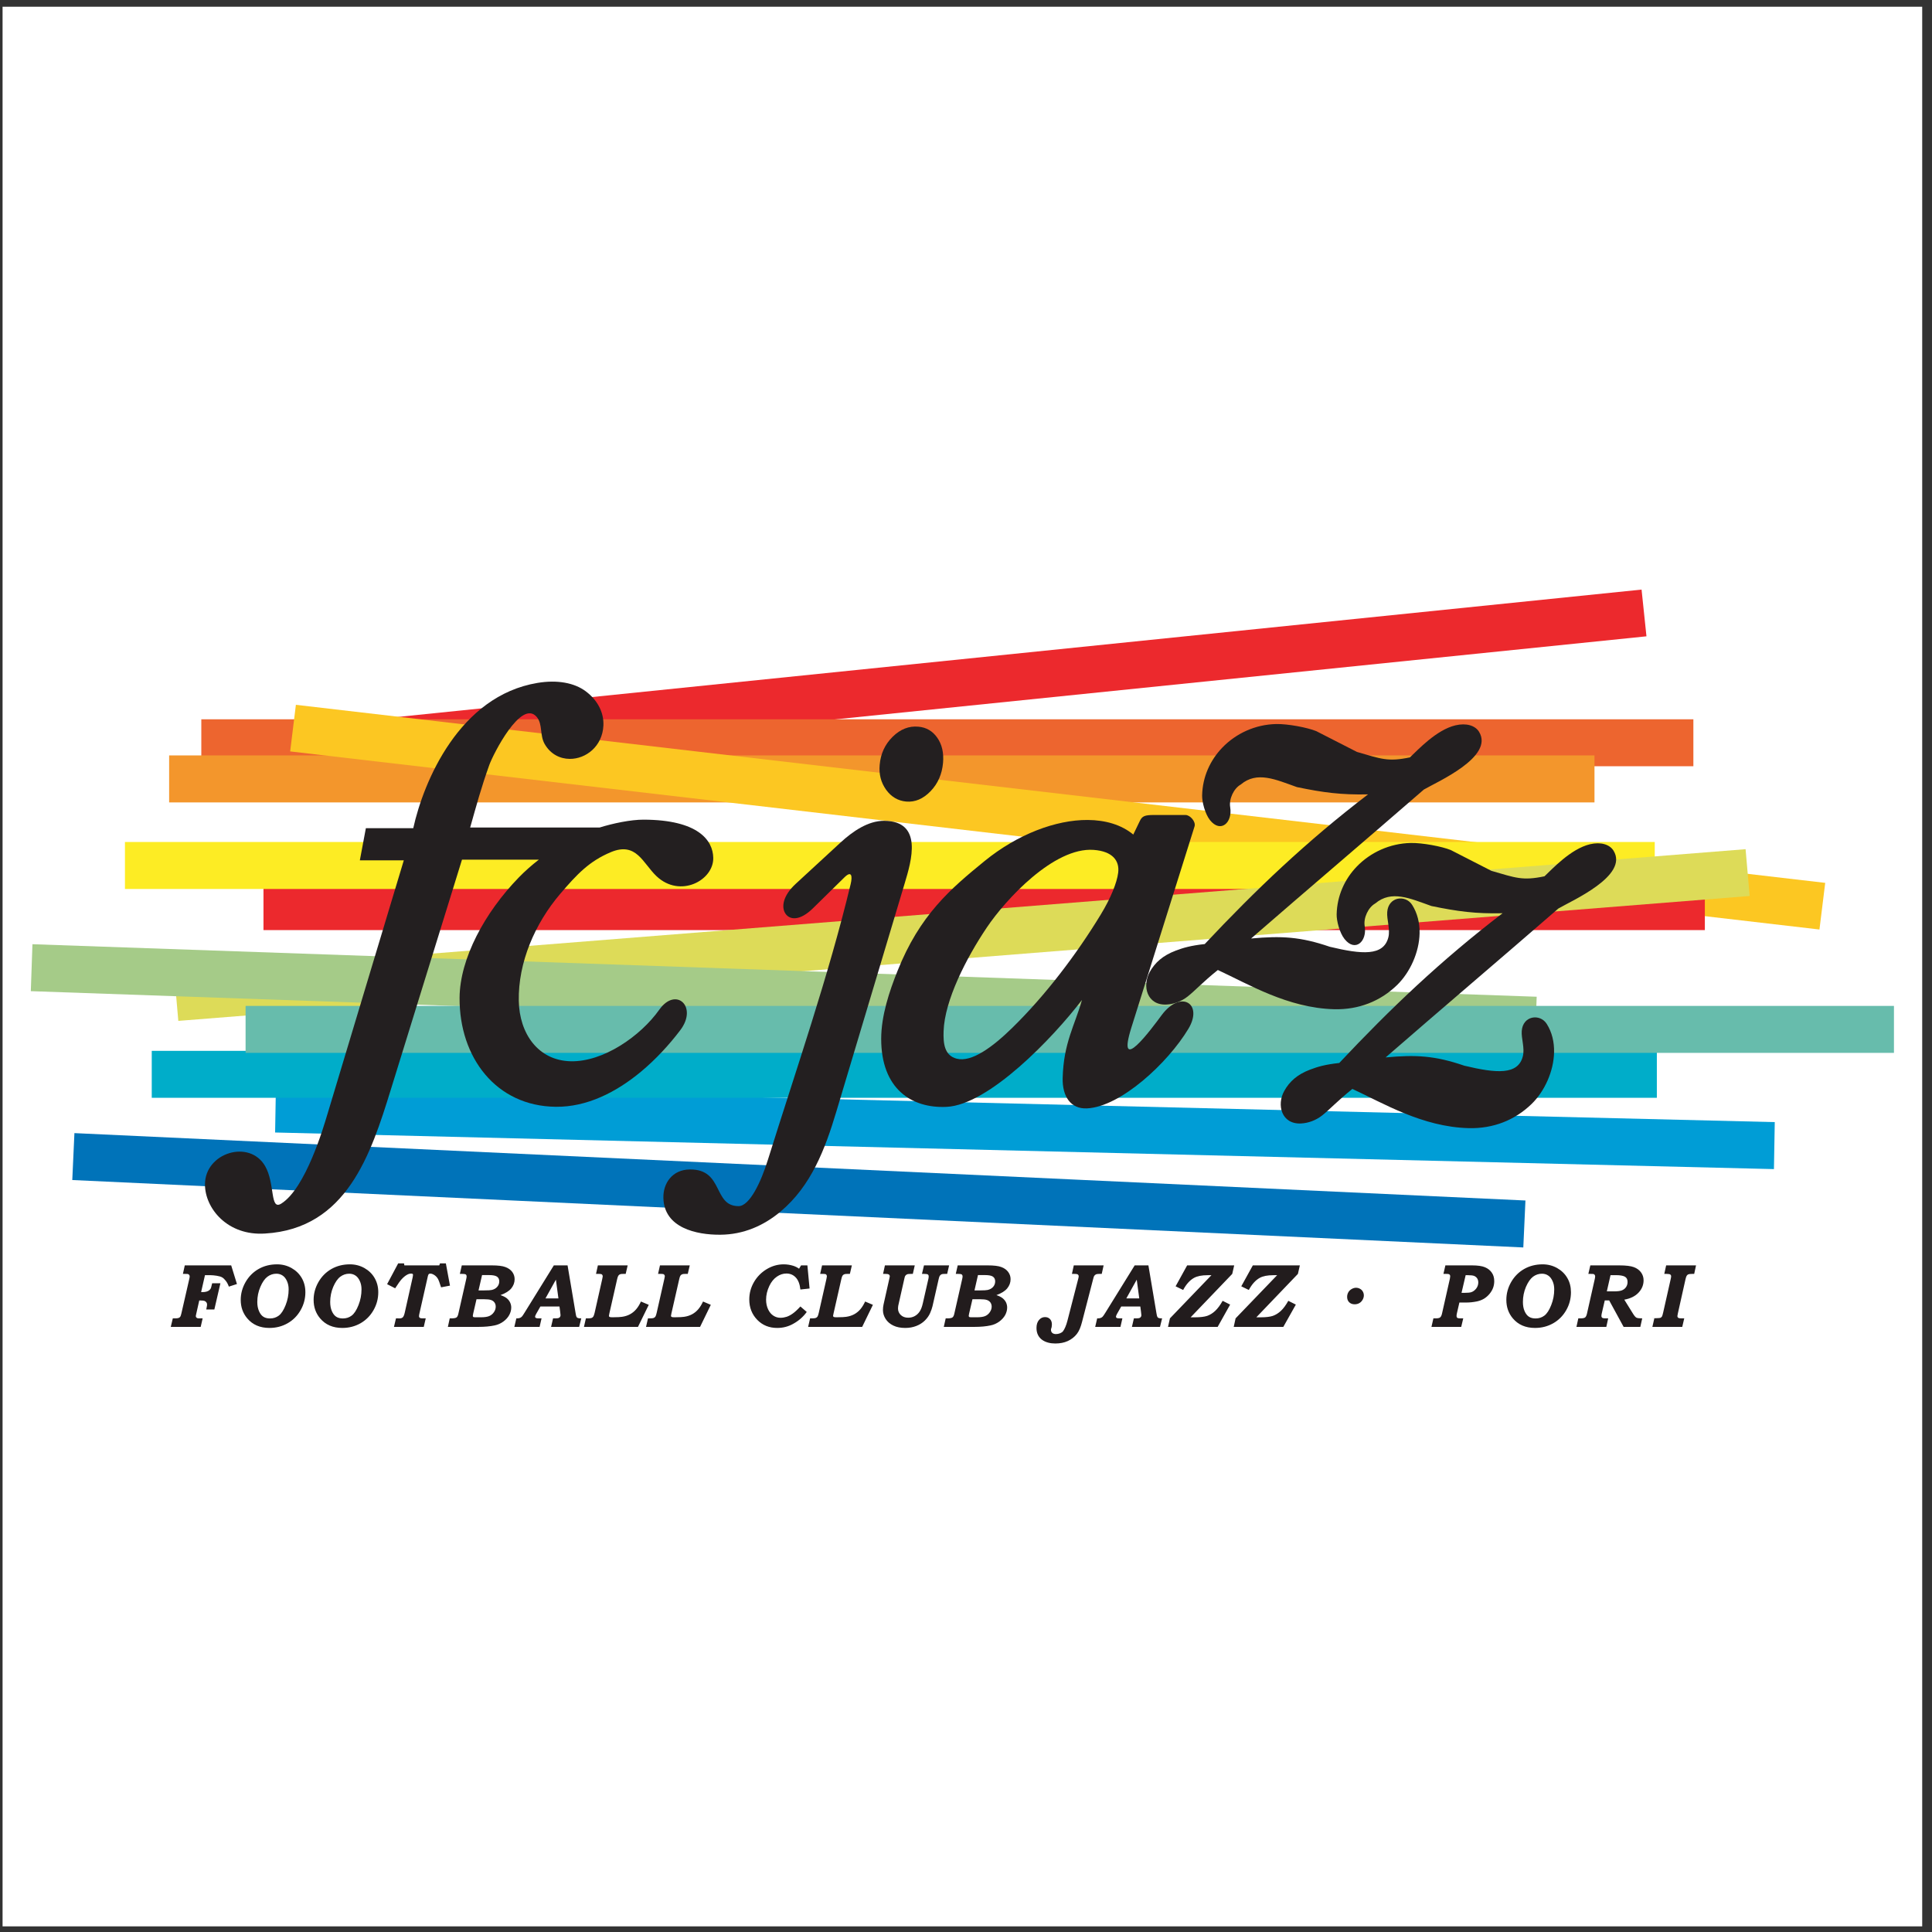
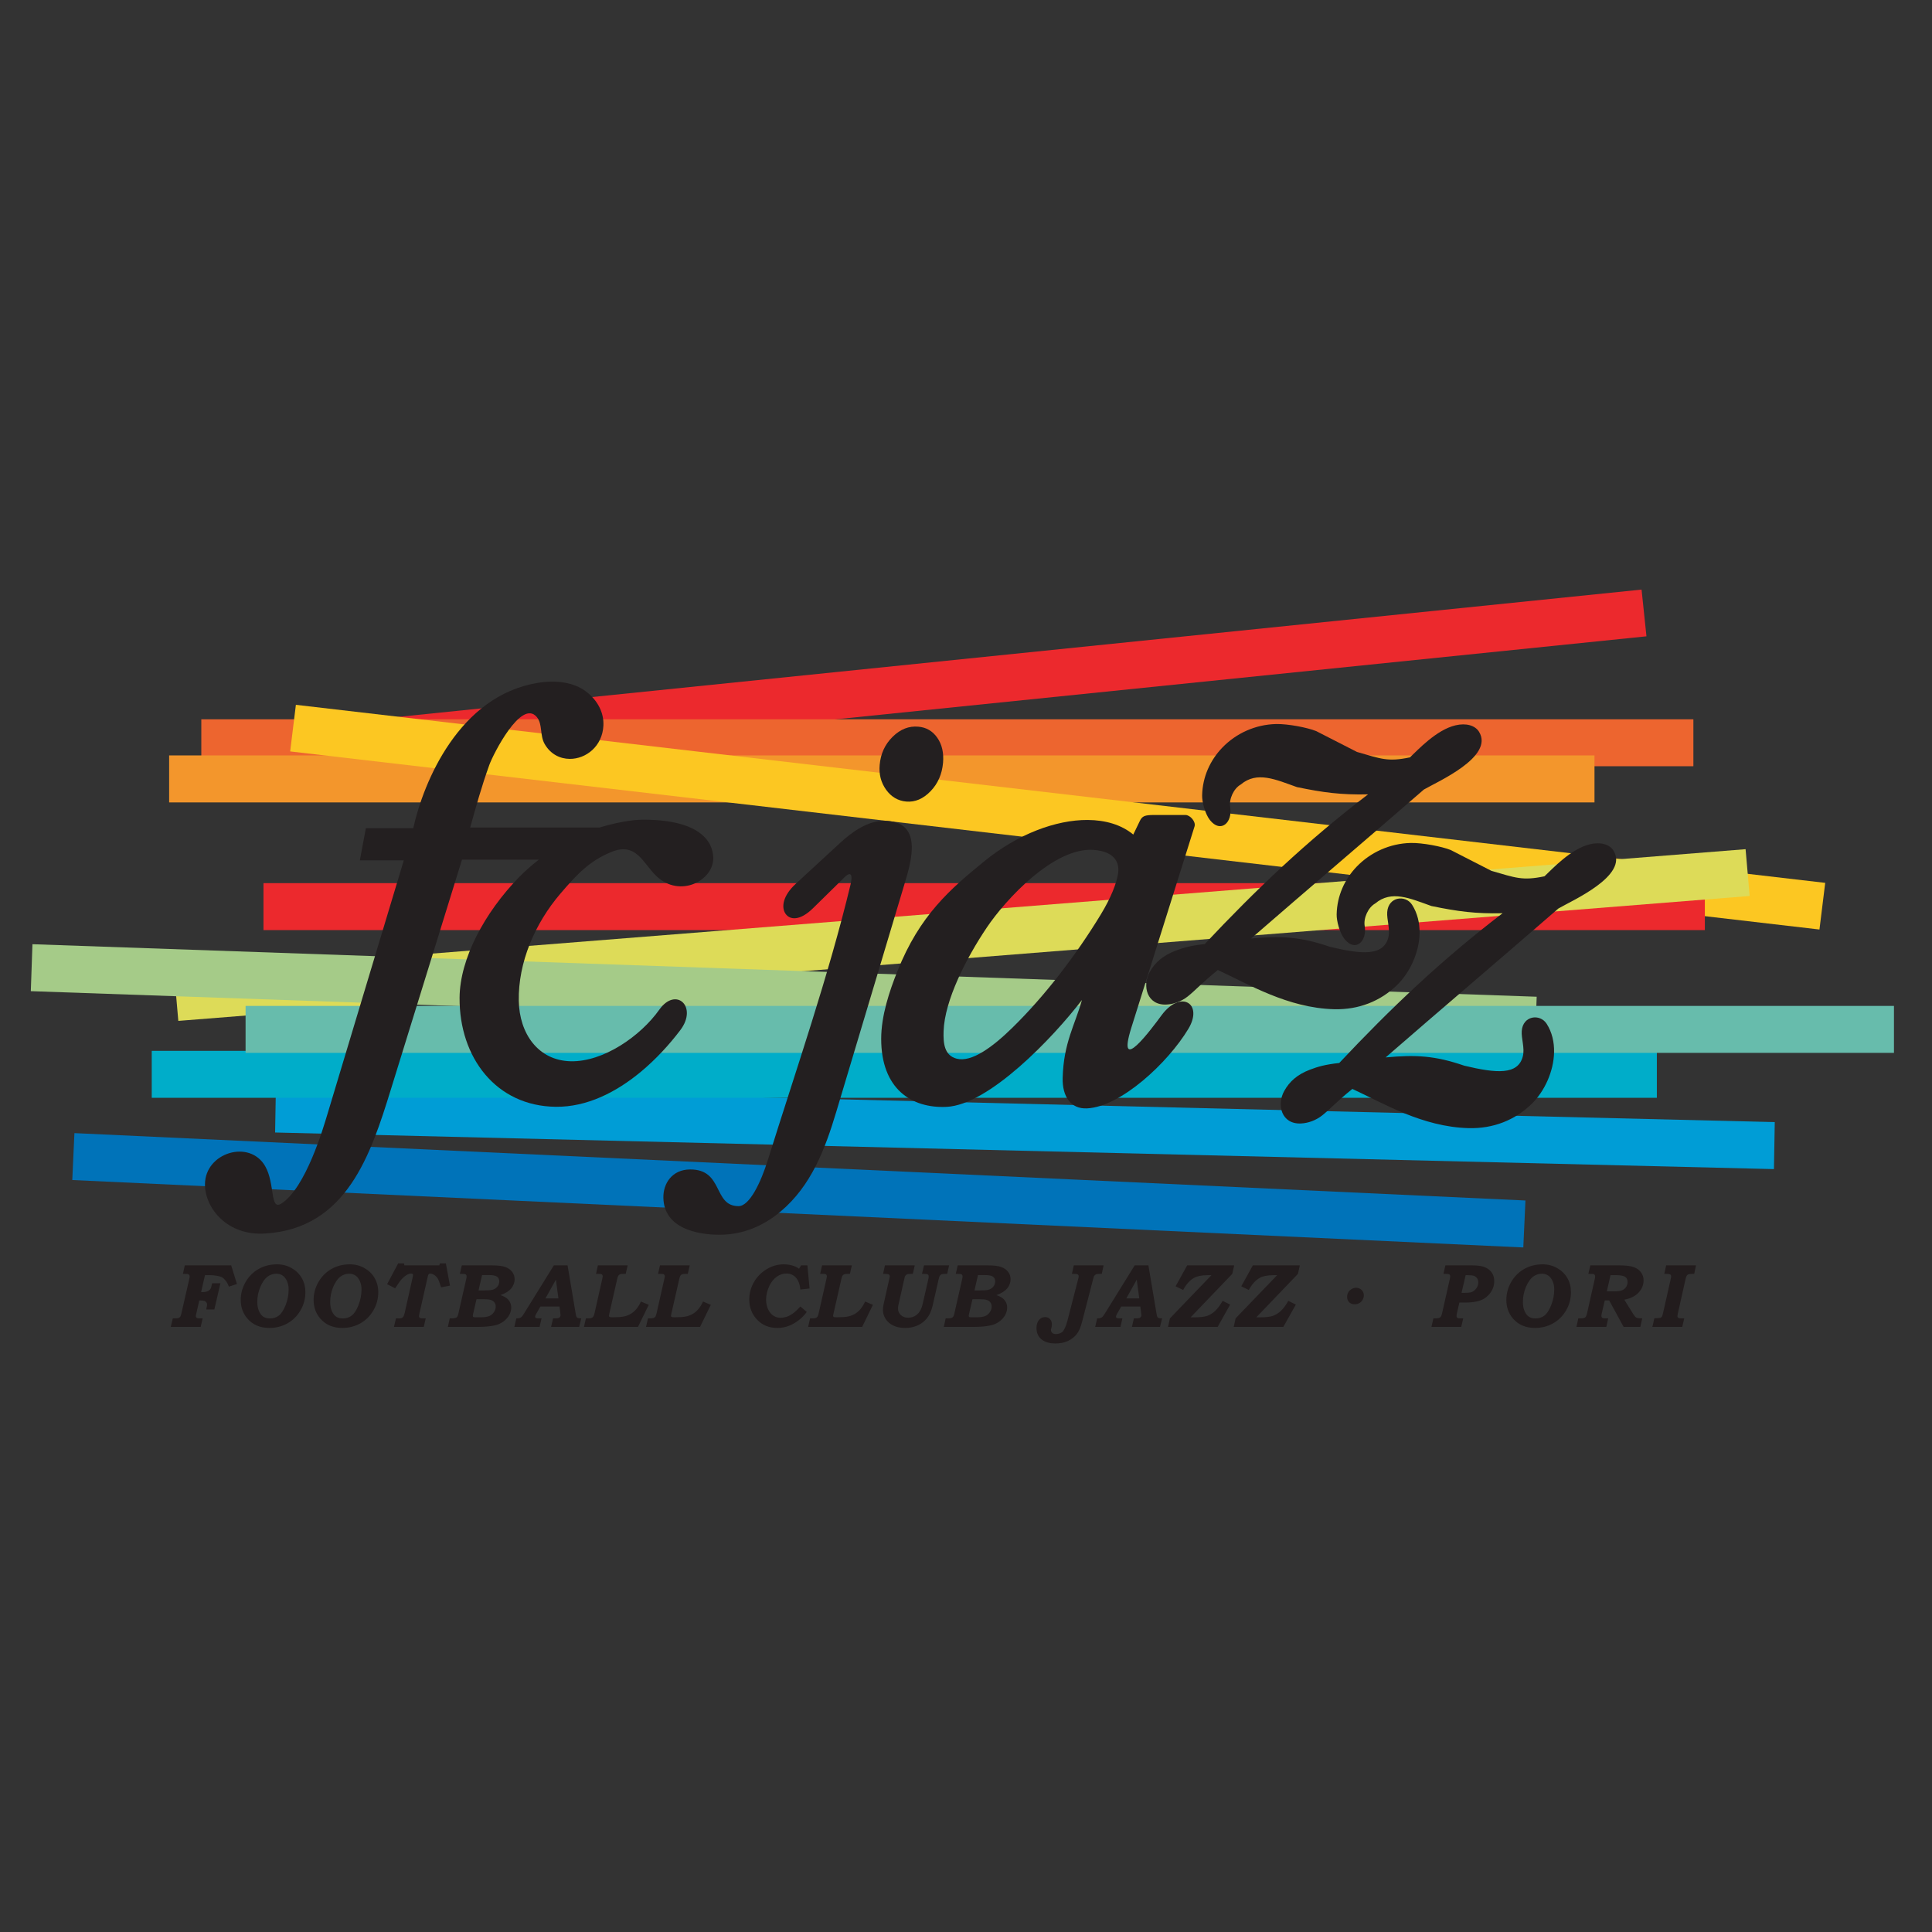
<svg xmlns="http://www.w3.org/2000/svg" width="194pt" height="194pt" viewBox="0 0 194 194" version="1.1">
  <rect x="0" y="0" width="194" height="194" fill="#333333" stroke="none" />
  <g id="surface1">
-     <path style=" stroke:none;fill-rule:evenodd;fill:rgb(100%,100%,100%);fill-opacity:1;" d="M 0.258 0.676 L 193.016 0.676 L 193.016 193.434 L 0.258 193.434 L 0.258 0.676 " />
    <path style=" stroke:none;fill-rule:evenodd;fill:rgb(0%,61.6%,83.899%);fill-opacity:1;" d="M 27.707 109.004 L 178.211 112.676 L 178.129 117.395 L 27.625 113.719 L 27.707 109.004 " />
    <path style=" stroke:none;fill-rule:evenodd;fill:rgb(13.3%,10.999%,11.4%);fill-opacity:1;" d="M 18.555 127.062 L 23.215 127.062 L 23.793 128.934 L 22.98 129.195 C 22.902 128.973 22.801 128.777 22.676 128.617 C 22.551 128.453 22.43 128.34 22.305 128.266 C 22.184 128.195 22 128.141 21.754 128.102 C 21.512 128.066 21.309 128.047 21.156 128.047 L 20.582 128.047 L 20.195 129.742 L 20.348 129.746 C 20.496 129.746 20.633 129.727 20.754 129.691 C 20.871 129.652 20.965 129.605 21.027 129.547 C 21.09 129.488 21.137 129.426 21.172 129.359 C 21.188 129.332 21.207 129.246 21.242 129.105 C 21.27 128.984 21.293 128.898 21.305 128.855 L 22.133 128.855 L 21.523 131.492 L 20.711 131.492 C 20.723 131.434 20.734 131.363 20.75 131.285 C 20.781 131.152 20.793 131.059 20.793 130.996 C 20.793 130.91 20.773 130.836 20.723 130.773 C 20.676 130.707 20.613 130.66 20.531 130.629 C 20.453 130.602 20.316 130.586 20.121 130.586 L 20.008 130.586 L 19.703 131.938 C 19.676 132.055 19.66 132.125 19.66 132.152 C 19.66 132.219 19.688 132.277 19.738 132.316 C 19.785 132.359 19.859 132.383 19.949 132.383 L 20.348 132.383 L 20.152 133.238 L 17.148 133.238 L 17.352 132.383 L 17.594 132.383 C 17.75 132.383 17.863 132.367 17.938 132.34 C 18.012 132.309 18.066 132.27 18.102 132.215 C 18.137 132.16 18.18 132.047 18.219 131.863 L 19.008 128.418 C 19.035 128.309 19.047 128.227 19.047 128.164 C 19.047 128.113 19.031 128.066 19 128.023 C 18.973 127.98 18.93 127.953 18.879 127.934 C 18.844 127.922 18.758 127.918 18.613 127.918 L 18.367 127.918 Z M 27.816 126.957 C 28.348 126.957 28.832 127.082 29.273 127.328 C 29.715 127.578 30.055 127.91 30.301 128.332 C 30.543 128.75 30.664 129.227 30.664 129.758 C 30.664 130.402 30.504 131.004 30.184 131.562 C 29.863 132.125 29.43 132.562 28.879 132.875 C 28.328 133.188 27.719 133.344 27.055 133.344 C 26.109 133.344 25.367 133.023 24.824 132.379 C 24.391 131.863 24.172 131.25 24.172 130.527 C 24.172 129.898 24.336 129.301 24.66 128.734 C 24.984 128.172 25.422 127.734 25.969 127.422 C 26.516 127.113 27.129 126.957 27.816 126.957 Z M 27.75 127.898 C 27.422 127.898 27.125 128 26.855 128.199 C 26.586 128.402 26.348 128.742 26.145 129.219 C 25.938 129.699 25.836 130.207 25.836 130.738 C 25.836 131.09 25.895 131.398 26.008 131.656 C 26.121 131.918 26.266 132.105 26.445 132.219 C 26.625 132.336 26.848 132.391 27.113 132.391 C 27.445 132.391 27.738 132.297 27.996 132.105 C 28.25 131.914 28.477 131.562 28.68 131.055 C 28.883 130.547 28.984 130.02 28.984 129.469 C 28.984 129.156 28.926 128.879 28.812 128.629 C 28.699 128.379 28.551 128.195 28.371 128.078 C 28.191 127.957 27.98 127.898 27.75 127.898 Z M 35.133 126.957 C 35.664 126.957 36.148 127.082 36.59 127.328 C 37.031 127.578 37.375 127.91 37.617 128.332 C 37.859 128.75 37.984 129.227 37.984 129.758 C 37.984 130.402 37.824 131.004 37.504 131.562 C 37.184 132.125 36.746 132.562 36.199 132.875 C 35.648 133.188 35.039 133.344 34.371 133.344 C 33.426 133.344 32.684 133.023 32.141 132.379 C 31.707 131.863 31.492 131.25 31.492 130.527 C 31.492 129.898 31.652 129.301 31.977 128.734 C 32.301 128.172 32.738 127.734 33.285 127.422 C 33.832 127.113 34.449 126.957 35.133 126.957 Z M 35.066 127.898 C 34.738 127.898 34.441 128 34.172 128.199 C 33.902 128.402 33.668 128.742 33.461 129.219 C 33.258 129.699 33.156 130.207 33.156 130.738 C 33.156 131.09 33.211 131.398 33.324 131.656 C 33.438 131.918 33.586 132.105 33.762 132.219 C 33.941 132.336 34.164 132.391 34.43 132.391 C 34.762 132.391 35.059 132.297 35.312 132.105 C 35.566 131.914 35.797 131.562 35.996 131.055 C 36.199 130.547 36.301 130.02 36.301 129.469 C 36.301 129.156 36.246 128.879 36.129 128.629 C 36.016 128.379 35.871 128.195 35.688 128.078 C 35.508 127.957 35.301 127.898 35.066 127.898 Z M 39.984 126.859 L 40.57 126.859 L 40.605 127.062 L 44.105 127.062 L 44.184 126.859 L 44.77 126.859 L 45.184 129.094 L 44.293 129.266 L 44.246 129.133 C 44.133 128.777 44.051 128.559 44.008 128.477 C 43.918 128.297 43.793 128.156 43.637 128.047 C 43.48 127.941 43.336 127.887 43.203 127.887 C 43.137 127.887 43.086 127.906 43.051 127.941 C 43.012 127.98 42.984 128.051 42.961 128.156 L 42.133 131.816 C 42.094 131.98 42.074 132.098 42.074 132.16 C 42.074 132.246 42.109 132.305 42.18 132.344 C 42.223 132.367 42.32 132.383 42.469 132.383 L 42.75 132.383 L 42.551 133.238 L 39.559 133.238 L 39.762 132.383 L 39.984 132.383 L 40.098 132.387 C 40.254 132.387 40.367 132.352 40.445 132.277 C 40.523 132.203 40.586 132.051 40.641 131.816 L 41.441 128.246 C 41.461 128.148 41.473 128.074 41.473 128.02 C 41.473 127.977 41.461 127.945 41.434 127.922 C 41.406 127.898 41.363 127.887 41.301 127.887 C 41.164 127.887 41.035 127.918 40.918 127.98 C 40.723 128.078 40.531 128.234 40.336 128.445 C 40.191 128.598 39.973 128.906 39.68 129.363 L 38.871 128.949 Z M 46.371 127.062 L 49.383 127.062 C 49.996 127.062 50.453 127.117 50.75 127.23 C 51.047 127.34 51.277 127.504 51.438 127.719 C 51.594 127.934 51.676 128.176 51.676 128.449 C 51.676 128.789 51.562 129.094 51.344 129.367 C 51.117 129.641 50.758 129.867 50.254 130.047 C 50.531 130.141 50.738 130.246 50.887 130.363 C 51.031 130.484 51.145 130.621 51.219 130.781 C 51.297 130.945 51.336 131.113 51.336 131.293 C 51.336 131.547 51.27 131.797 51.137 132.043 C 51.008 132.285 50.809 132.508 50.543 132.703 C 50.277 132.895 49.984 133.027 49.668 133.09 C 49.215 133.188 48.676 133.238 48.051 133.238 L 44.973 133.238 L 45.16 132.383 L 45.32 132.383 C 45.559 132.383 45.723 132.355 45.816 132.305 C 45.906 132.254 45.977 132.133 46.02 131.941 L 46.82 128.414 C 46.844 128.309 46.855 128.23 46.855 128.18 C 46.855 128.074 46.824 128.004 46.754 127.961 C 46.707 127.934 46.602 127.918 46.438 127.918 L 46.176 127.918 Z M 48.051 129.574 L 48.645 129.574 C 49.008 129.574 49.25 129.559 49.375 129.531 C 49.602 129.48 49.785 129.379 49.922 129.223 C 50.062 129.066 50.133 128.883 50.133 128.664 C 50.133 128.461 50.059 128.301 49.91 128.195 C 49.762 128.09 49.492 128.035 49.105 128.035 L 48.406 128.035 Z M 47.848 130.461 L 47.512 131.918 C 47.488 132.02 47.477 132.09 47.477 132.129 C 47.477 132.184 47.492 132.223 47.531 132.246 C 47.555 132.266 47.641 132.273 47.785 132.273 L 48.289 132.273 C 48.664 132.273 48.945 132.23 49.133 132.148 C 49.32 132.066 49.477 131.938 49.598 131.758 C 49.719 131.582 49.777 131.398 49.777 131.207 C 49.777 131.047 49.738 130.91 49.656 130.793 C 49.578 130.68 49.465 130.594 49.316 130.543 C 49.168 130.488 48.93 130.461 48.602 130.461 Z M 55.613 127.062 L 56.992 127.062 L 57.801 131.871 C 57.832 132.066 57.863 132.191 57.891 132.234 C 57.918 132.285 57.961 132.32 58.016 132.344 C 58.07 132.371 58.188 132.383 58.367 132.383 L 58.156 133.238 L 55.336 133.238 L 55.535 132.383 L 55.781 132.383 C 55.957 132.383 56.07 132.363 56.133 132.328 C 56.234 132.27 56.285 132.176 56.285 132.059 C 56.285 132.008 56.273 131.883 56.246 131.688 L 56.18 131.191 L 54.262 131.191 L 53.855 131.906 C 53.773 132.051 53.73 132.152 53.73 132.211 C 53.73 132.273 53.766 132.32 53.836 132.352 C 53.871 132.371 53.977 132.383 54.145 132.383 L 54.379 132.383 L 54.184 133.238 L 51.648 133.238 L 51.848 132.383 C 51.996 132.387 52.109 132.375 52.188 132.344 C 52.266 132.316 52.336 132.273 52.391 132.219 C 52.449 132.164 52.539 132.031 52.668 131.82 Z M 56.074 130.379 L 55.82 128.496 L 54.773 130.379 Z M 60.035 127.062 L 63.027 127.062 L 62.828 127.918 L 62.566 127.918 C 62.441 127.918 62.348 127.926 62.293 127.945 C 62.207 127.973 62.141 128.02 62.098 128.086 C 62.051 128.148 62.012 128.266 61.973 128.43 L 61.188 131.891 C 61.156 132.027 61.145 132.109 61.145 132.129 C 61.145 132.176 61.16 132.207 61.199 132.23 C 61.234 132.258 61.309 132.27 61.41 132.27 L 61.641 132.27 C 62.008 132.27 62.281 132.254 62.457 132.227 C 62.758 132.184 63.027 132.098 63.258 131.973 C 63.492 131.848 63.699 131.68 63.883 131.465 C 64.066 131.25 64.223 130.992 64.359 130.691 L 65.145 131.023 L 64.062 133.238 L 58.637 133.238 L 58.832 132.383 L 59.039 132.383 C 59.215 132.383 59.336 132.367 59.406 132.34 C 59.477 132.309 59.535 132.266 59.574 132.207 C 59.617 132.148 59.66 132.023 59.707 131.832 L 60.473 128.43 C 60.508 128.285 60.523 128.199 60.523 128.164 C 60.523 128.086 60.496 128.02 60.438 127.973 C 60.398 127.934 60.312 127.918 60.188 127.918 L 59.848 127.918 Z M 66.27 127.062 L 69.262 127.062 L 69.062 127.918 L 68.801 127.918 C 68.676 127.918 68.582 127.926 68.527 127.945 C 68.441 127.973 68.375 128.02 68.328 128.086 C 68.285 128.148 68.242 128.266 68.207 128.43 L 67.418 131.891 C 67.391 132.027 67.375 132.109 67.375 132.129 C 67.375 132.176 67.395 132.207 67.43 132.23 C 67.469 132.258 67.539 132.27 67.645 132.27 L 67.871 132.27 C 68.238 132.27 68.512 132.254 68.691 132.227 C 68.992 132.184 69.258 132.098 69.492 131.973 C 69.723 131.848 69.934 131.68 70.117 131.465 C 70.301 131.25 70.457 130.992 70.594 130.691 L 71.375 131.023 L 70.297 133.238 L 64.871 133.238 L 65.066 132.383 L 65.273 132.383 C 65.449 132.383 65.57 132.367 65.641 132.34 C 65.711 132.309 65.77 132.266 65.809 132.207 C 65.852 132.148 65.895 132.023 65.938 131.832 L 66.707 128.43 C 66.738 128.285 66.758 128.199 66.758 128.164 C 66.758 128.086 66.727 128.02 66.672 127.973 C 66.633 127.934 66.547 127.918 66.418 127.918 L 66.078 127.918 Z M 81.074 127.062 L 81.293 129.383 L 80.371 129.484 C 80.312 128.945 80.156 128.539 79.906 128.277 C 79.656 128.012 79.344 127.879 78.969 127.879 C 78.637 127.879 78.316 127.98 78.012 128.191 C 77.703 128.402 77.449 128.711 77.254 129.121 C 77.035 129.582 76.926 130.043 76.926 130.504 C 76.926 130.867 76.996 131.191 77.129 131.477 C 77.262 131.758 77.441 131.973 77.66 132.113 C 77.875 132.254 78.113 132.324 78.375 132.324 C 78.582 132.324 78.785 132.289 78.992 132.223 C 79.199 132.152 79.406 132.043 79.613 131.891 C 79.824 131.742 80.078 131.508 80.371 131.188 L 81.008 131.738 C 80.656 132.23 80.191 132.637 79.621 132.945 C 79.141 133.211 78.613 133.344 78.043 133.344 C 77.242 133.344 76.578 133.078 76.051 132.543 C 75.508 131.988 75.238 131.301 75.238 130.484 C 75.238 129.863 75.395 129.281 75.707 128.742 C 76.023 128.199 76.449 127.766 76.988 127.441 C 77.527 127.117 78.094 126.957 78.695 126.957 C 79.027 126.957 79.344 127.008 79.648 127.102 C 79.859 127.168 80.055 127.266 80.238 127.395 L 80.438 127.062 Z M 82.547 127.062 L 85.539 127.062 L 85.34 127.918 L 85.078 127.918 C 84.953 127.918 84.859 127.926 84.805 127.945 C 84.719 127.973 84.652 128.02 84.605 128.086 C 84.562 128.148 84.52 128.266 84.484 128.43 L 83.699 131.891 C 83.668 132.027 83.652 132.109 83.652 132.129 C 83.652 132.176 83.672 132.207 83.707 132.23 C 83.746 132.258 83.816 132.27 83.922 132.27 L 84.148 132.27 C 84.52 132.27 84.789 132.254 84.969 132.227 C 85.27 132.184 85.535 132.098 85.77 131.973 C 86 131.848 86.211 131.68 86.395 131.465 C 86.574 131.25 86.734 130.992 86.871 130.691 L 87.652 131.023 L 86.574 133.238 L 81.148 133.238 L 81.344 132.383 L 81.551 132.383 C 81.723 132.383 81.848 132.367 81.918 132.34 C 81.988 132.309 82.047 132.266 82.086 132.207 C 82.129 132.148 82.172 132.023 82.215 131.832 L 82.984 128.43 C 83.016 128.285 83.031 128.199 83.031 128.164 C 83.031 128.086 83.004 128.02 82.949 127.973 C 82.91 127.934 82.824 127.918 82.695 127.918 L 82.355 127.918 Z M 88.859 127.062 L 91.855 127.062 L 91.66 127.918 L 91.469 127.918 C 91.277 127.918 91.156 127.93 91.109 127.949 C 91.023 127.984 90.961 128.031 90.918 128.09 C 90.871 128.148 90.836 128.254 90.809 128.398 L 90.27 130.785 L 90.246 130.891 C 90.199 131.066 90.172 131.23 90.172 131.383 C 90.172 131.652 90.27 131.875 90.457 132.051 C 90.645 132.227 90.891 132.316 91.191 132.316 C 91.43 132.316 91.648 132.266 91.848 132.156 C 92.043 132.051 92.211 131.898 92.344 131.699 C 92.48 131.5 92.586 131.219 92.668 130.852 L 93.227 128.398 C 93.246 128.316 93.254 128.238 93.254 128.16 C 93.254 128.078 93.227 128.016 93.172 127.977 C 93.113 127.938 92.996 127.918 92.816 127.918 L 92.578 127.918 L 92.781 127.062 L 95.305 127.062 L 95.109 127.918 L 94.871 127.918 C 94.734 127.918 94.641 127.926 94.594 127.941 C 94.543 127.953 94.496 127.98 94.449 128.02 C 94.402 128.062 94.363 128.109 94.336 128.168 C 94.309 128.227 94.281 128.324 94.25 128.461 L 93.637 131.16 C 93.59 131.363 93.508 131.594 93.391 131.863 C 93.273 132.129 93.094 132.379 92.859 132.609 C 92.621 132.84 92.336 133.02 92.004 133.148 C 91.672 133.277 91.305 133.344 90.898 133.344 C 90.434 133.344 90.035 133.266 89.703 133.105 C 89.375 132.949 89.117 132.73 88.934 132.449 C 88.754 132.168 88.66 131.871 88.66 131.551 C 88.66 131.355 88.68 131.164 88.723 130.977 L 89.301 128.398 C 89.332 128.273 89.348 128.195 89.348 128.164 C 89.348 128.074 89.305 128.008 89.227 127.961 C 89.172 127.934 89.066 127.918 88.906 127.918 L 88.672 127.918 Z M 96.168 127.062 L 99.18 127.062 C 99.797 127.062 100.254 127.117 100.551 127.23 C 100.848 127.34 101.074 127.504 101.234 127.719 C 101.395 127.934 101.477 128.176 101.477 128.449 C 101.477 128.789 101.363 129.094 101.141 129.367 C 100.918 129.641 100.555 129.867 100.055 130.047 C 100.328 130.141 100.539 130.246 100.684 130.363 C 100.828 130.484 100.941 130.621 101.02 130.781 C 101.094 130.945 101.133 131.113 101.133 131.293 C 101.133 131.547 101.066 131.797 100.938 132.043 C 100.805 132.285 100.605 132.508 100.344 132.703 C 100.074 132.895 99.785 133.027 99.465 133.09 C 99.016 133.188 98.477 133.238 97.852 133.238 L 94.77 133.238 L 94.961 132.383 L 95.117 132.383 C 95.359 132.383 95.523 132.355 95.613 132.305 C 95.707 132.254 95.777 132.133 95.82 131.941 L 96.621 128.414 C 96.645 128.309 96.656 128.23 96.656 128.18 C 96.656 128.074 96.621 128.004 96.555 127.961 C 96.508 127.934 96.402 127.918 96.234 127.918 L 95.973 127.918 Z M 97.852 129.574 L 98.441 129.574 C 98.805 129.574 99.047 129.559 99.172 129.531 C 99.402 129.48 99.582 129.379 99.723 129.223 C 99.859 129.066 99.93 128.883 99.93 128.664 C 99.93 128.461 99.855 128.301 99.707 128.195 C 99.562 128.09 99.293 128.035 98.902 128.035 L 98.203 128.035 Z M 97.648 130.461 L 97.309 131.918 C 97.285 132.02 97.273 132.09 97.273 132.129 C 97.273 132.184 97.293 132.223 97.328 132.246 C 97.355 132.266 97.441 132.273 97.586 132.273 L 98.09 132.273 C 98.465 132.273 98.746 132.23 98.934 132.148 C 99.121 132.066 99.273 131.938 99.395 131.758 C 99.516 131.582 99.578 131.398 99.578 131.207 C 99.578 131.047 99.535 130.91 99.457 130.793 C 99.375 130.68 99.262 130.594 99.117 130.543 C 98.969 130.488 98.73 130.461 98.398 130.461 Z M 107.824 127.062 L 110.82 127.062 L 110.629 127.918 L 110.367 127.918 C 110.219 127.918 110.113 127.934 110.059 127.961 C 109.98 128 109.918 128.051 109.871 128.121 C 109.836 128.172 109.801 128.297 109.754 128.484 L 108.648 132.754 C 108.523 133.242 108.367 133.641 108.133 133.945 C 107.895 134.25 107.594 134.484 107.227 134.656 C 106.863 134.824 106.441 134.906 105.965 134.906 C 104.969 134.906 104.078 134.453 104.078 133.348 C 104.078 133.012 104.16 132.746 104.324 132.551 C 104.492 132.352 104.695 132.254 104.93 132.254 C 105.141 132.254 105.309 132.32 105.434 132.453 C 105.562 132.586 105.625 132.766 105.625 133 C 105.625 133.062 105.617 133.133 105.605 133.215 C 105.59 133.344 105.539 133.426 105.535 133.465 C 105.504 133.82 105.746 133.957 106.023 133.961 C 106.305 133.965 106.625 133.84 106.75 133.664 C 106.898 133.457 107.055 133.125 107.188 132.609 L 108.273 128.398 C 108.305 128.281 108.316 128.199 108.316 128.164 C 108.316 128.07 108.277 128 108.199 127.957 C 108.152 127.93 108.047 127.918 107.879 127.918 L 107.637 127.918 Z M 113.938 127.062 L 115.316 127.062 L 116.125 131.871 C 116.156 132.066 116.188 132.191 116.215 132.234 C 116.242 132.285 116.285 132.32 116.34 132.344 C 116.395 132.371 116.512 132.383 116.691 132.383 L 116.48 133.238 L 113.66 133.238 L 113.859 132.383 L 114.105 132.383 C 114.281 132.383 114.395 132.363 114.453 132.328 C 114.559 132.27 114.609 132.176 114.609 132.059 C 114.609 132.008 114.594 131.883 114.57 131.688 L 114.504 131.191 L 112.586 131.191 L 112.18 131.906 C 112.098 132.051 112.059 132.152 112.059 132.211 C 112.059 132.273 112.09 132.32 112.156 132.352 C 112.195 132.371 112.301 132.383 112.469 132.383 L 112.703 132.383 L 112.508 133.238 L 109.973 133.238 L 110.172 132.383 C 110.32 132.387 110.438 132.375 110.512 132.344 C 110.594 132.316 110.66 132.273 110.715 132.219 C 110.77 132.164 110.863 132.031 110.992 131.82 Z M 114.398 130.379 L 114.145 128.496 L 113.098 130.379 Z M 119.207 127.062 L 123.93 127.062 L 123.734 127.918 L 119.555 132.277 L 119.988 132.277 C 120.523 132.277 120.93 132.227 121.215 132.133 C 121.496 132.035 121.766 131.871 122.02 131.633 C 122.277 131.391 122.527 131.055 122.77 130.621 L 123.523 131 L 122.27 133.238 L 117.285 133.238 L 117.477 132.383 L 121.645 128.047 L 121.277 128.047 C 120.68 128.047 120.219 128.137 119.891 128.32 C 119.473 128.555 119.109 128.961 118.805 129.531 L 118.047 129.164 Z M 125.801 127.062 L 130.523 127.062 L 130.328 127.918 L 126.152 132.277 L 126.586 132.277 C 127.117 132.277 127.527 132.227 127.809 132.133 C 128.09 132.035 128.359 131.871 128.617 131.633 C 128.875 131.391 129.121 131.055 129.363 130.621 L 130.121 131 L 128.863 133.238 L 123.883 133.238 L 124.07 132.383 L 128.242 128.047 L 127.871 128.047 C 127.273 128.047 126.812 128.137 126.488 128.32 C 126.066 128.555 125.707 128.961 125.398 129.531 L 124.641 129.164 Z M 136.168 129.309 C 136.305 129.309 136.434 129.344 136.559 129.41 C 136.684 129.477 136.781 129.57 136.848 129.691 C 136.914 129.809 136.949 129.938 136.949 130.074 C 136.949 130.223 136.91 130.367 136.824 130.516 C 136.738 130.664 136.629 130.777 136.492 130.852 C 136.355 130.93 136.199 130.969 136.031 130.969 C 135.801 130.969 135.617 130.902 135.477 130.766 C 135.34 130.629 135.27 130.449 135.27 130.223 C 135.27 130.062 135.309 129.91 135.387 129.77 C 135.465 129.629 135.578 129.52 135.727 129.434 C 135.871 129.352 136.02 129.309 136.168 129.309 Z M 145.137 127.062 L 147.793 127.062 C 148.375 127.062 148.816 127.125 149.113 127.25 C 149.41 127.375 149.641 127.559 149.801 127.797 C 149.965 128.031 150.043 128.316 150.043 128.645 C 150.043 128.879 150.004 129.105 149.926 129.32 C 149.848 129.535 149.723 129.738 149.562 129.934 C 149.398 130.129 149.215 130.285 149.012 130.41 C 148.805 130.531 148.574 130.621 148.324 130.676 C 147.949 130.754 147.586 130.793 147.23 130.793 L 146.543 130.793 L 146.297 131.859 C 146.266 131.984 146.258 132.082 146.258 132.156 C 146.258 132.23 146.281 132.285 146.332 132.324 C 146.383 132.363 146.477 132.383 146.621 132.383 L 146.93 132.383 L 146.727 133.238 L 143.738 133.238 L 143.934 132.383 L 144.164 132.383 C 144.379 132.383 144.527 132.352 144.605 132.289 C 144.688 132.223 144.754 132.098 144.797 131.906 L 145.59 128.391 C 145.609 128.289 145.621 128.215 145.621 128.16 C 145.621 128.105 145.609 128.059 145.586 128.02 C 145.559 127.98 145.523 127.957 145.477 127.941 C 145.441 127.926 145.359 127.918 145.23 127.918 L 144.941 127.918 Z M 146.758 129.82 L 147.066 129.82 C 147.383 129.82 147.609 129.797 147.746 129.75 C 147.941 129.684 148.105 129.555 148.242 129.375 C 148.375 129.191 148.441 128.992 148.441 128.781 C 148.441 128.625 148.406 128.488 148.332 128.371 C 148.258 128.258 148.156 128.176 148.027 128.121 C 147.898 128.07 147.691 128.047 147.406 128.047 L 147.172 128.047 Z M 154.898 126.957 C 155.43 126.957 155.914 127.082 156.355 127.328 C 156.797 127.578 157.141 127.91 157.383 128.332 C 157.629 128.75 157.746 129.227 157.746 129.758 C 157.746 130.402 157.59 131.004 157.27 131.562 C 156.949 132.125 156.512 132.562 155.965 132.875 C 155.41 133.188 154.805 133.344 154.137 133.344 C 153.191 133.344 152.449 133.023 151.906 132.379 C 151.473 131.863 151.258 131.25 151.258 130.527 C 151.258 129.898 151.418 129.301 151.742 128.734 C 152.066 128.172 152.504 127.734 153.051 127.422 C 153.598 127.113 154.215 126.957 154.898 126.957 Z M 154.832 127.898 C 154.504 127.898 154.207 128 153.938 128.199 C 153.672 128.402 153.434 128.742 153.227 129.219 C 153.023 129.699 152.922 130.207 152.922 130.738 C 152.922 131.09 152.977 131.398 153.09 131.656 C 153.203 131.918 153.352 132.105 153.527 132.219 C 153.707 132.336 153.93 132.391 154.195 132.391 C 154.527 132.391 154.824 132.297 155.078 132.105 C 155.332 131.914 155.562 131.562 155.762 131.055 C 155.965 130.547 156.066 130.02 156.066 129.469 C 156.066 129.156 156.012 128.879 155.895 128.629 C 155.781 128.379 155.637 128.195 155.453 128.078 C 155.273 127.957 155.066 127.898 154.832 127.898 Z M 159.691 127.062 L 162.59 127.062 C 163.258 127.062 163.746 127.121 164.062 127.238 C 164.371 127.355 164.613 127.531 164.781 127.762 C 164.953 127.996 165.039 128.262 165.039 128.562 C 165.039 129.027 164.871 129.441 164.531 129.801 C 164.195 130.16 163.715 130.395 163.102 130.504 L 163.98 131.918 C 164.113 132.133 164.227 132.262 164.316 132.309 C 164.406 132.359 164.602 132.383 164.902 132.383 L 164.711 133.238 L 163.035 133.238 L 161.586 130.582 L 161.141 130.582 L 160.832 131.918 C 160.816 131.996 160.805 132.074 160.805 132.145 C 160.805 132.23 160.84 132.301 160.914 132.34 C 160.969 132.367 161.074 132.383 161.23 132.383 L 161.484 132.383 L 161.297 133.238 L 158.297 133.238 L 158.484 132.383 L 158.691 132.383 C 158.926 132.383 159.082 132.352 159.164 132.293 C 159.246 132.23 159.309 132.105 159.352 131.918 L 160.137 128.434 C 160.16 128.32 160.176 128.23 160.176 128.168 C 160.176 128.113 160.16 128.062 160.133 128.02 C 160.105 127.98 160.066 127.949 160.023 127.934 C 159.992 127.926 159.906 127.918 159.758 127.918 L 159.492 127.918 Z M 161.348 129.672 L 162.043 129.672 C 162.41 129.672 162.684 129.641 162.863 129.57 C 163.043 129.496 163.18 129.387 163.281 129.238 C 163.383 129.086 163.43 128.914 163.43 128.723 C 163.43 128.469 163.34 128.293 163.152 128.191 C 162.965 128.094 162.672 128.043 162.266 128.043 L 161.719 128.043 Z M 167.305 127.062 L 170.305 127.062 L 170.121 127.918 L 169.902 127.918 C 169.727 127.918 169.602 127.934 169.531 127.961 C 169.465 127.992 169.41 128.035 169.371 128.098 C 169.328 128.156 169.289 128.281 169.246 128.465 L 168.48 131.891 C 168.449 132.031 168.434 132.113 168.434 132.148 C 168.434 132.23 168.469 132.293 168.539 132.34 C 168.586 132.367 168.695 132.383 168.871 132.383 L 169.121 132.383 L 168.922 133.238 L 165.922 133.238 L 166.117 132.383 L 165.781 132.383 C 165.609 132.383 166.641 132.367 166.711 132.336 C 166.785 132.305 166.84 132.262 166.879 132.203 C 166.914 132.148 166.957 132.012 167.004 131.801 L 167.762 128.434 C 167.789 128.309 167.805 128.223 167.805 128.172 C 167.805 128.086 167.777 128.02 167.719 127.98 C 167.66 127.938 167.543 127.918 167.367 127.918 L 167.117 127.918 L 167.305 127.062 " />
    <path style=" stroke:none;fill-rule:evenodd;fill:rgb(0%,45.099%,72.499%);fill-opacity:1;" d="M 7.473 113.781 L 153.176 120.547 L 152.961 125.262 L 7.258 118.492 L 7.473 113.781 " />
    <path style=" stroke:none;fill-rule:evenodd;fill:rgb(92.499%,16.1%,17.599%);fill-opacity:1;" d="M 28.441 73.168 L 164.836 59.203 L 165.328 63.895 L 28.934 77.859 L 28.441 73.168 " />
    <path style=" stroke:none;fill-rule:evenodd;fill:rgb(92.899%,39.6%,18.399%);fill-opacity:1;" d="M 20.215 72.227 L 170.039 72.227 L 170.039 76.941 L 20.215 76.941 L 20.215 72.227 " />
    <path style=" stroke:none;fill-rule:evenodd;fill:rgb(95.299%,58.8%,17.299%);fill-opacity:1;" d="M 16.984 75.855 L 160.109 75.855 L 160.109 80.574 L 16.984 80.574 L 16.984 75.855 " />
    <path style=" stroke:none;fill-rule:evenodd;fill:rgb(0%,67.799%,78.799%);fill-opacity:1;" d="M 15.238 105.52 L 166.371 105.52 L 166.371 110.234 L 15.238 110.234 L 15.238 105.52 " />
    <path style=" stroke:none;fill-rule:evenodd;fill:rgb(98.799%,78%,13.3%);fill-opacity:1;" d="M 29.711 70.773 L 183.277 88.652 L 182.699 93.336 L 29.137 75.453 L 29.711 70.773 " />
    <path style=" stroke:none;fill-rule:evenodd;fill:rgb(92.499%,16.1%,17.599%);fill-opacity:1;" d="M 26.457 88.68 L 171.191 88.68 L 171.191 93.395 L 26.457 93.395 L 26.457 88.68 " />
-     <path style=" stroke:none;fill-rule:evenodd;fill:rgb(99.199%,92.499%,14.099%);fill-opacity:1;" d="M 12.547 84.547 L 166.16 84.547 L 166.16 89.266 L 12.547 89.266 L 12.547 84.547 " />
    <path style=" stroke:none;fill-rule:evenodd;fill:rgb(86.699%,85.899%,34.499%);fill-opacity:1;" d="M 17.496 97.812 L 175.281 85.27 L 175.691 89.969 L 17.906 102.512 L 17.496 97.812 " />
    <path style=" stroke:none;fill-rule:evenodd;fill:rgb(64.699%,79.599%,53.299%);fill-opacity:1;" d="M 3.258 94.812 L 154.305 100.086 L 154.137 104.801 L 3.094 99.527 L 3.258 94.812 " />
    <path style=" stroke:none;fill-rule:evenodd;fill:rgb(40.399%,73.7%,67.499%);fill-opacity:1;" d="M 24.66 101.008 L 190.18 101.008 L 190.18 105.723 L 24.66 105.723 L 24.66 101.008 " />
    <path style=" stroke:none;fill-rule:evenodd;fill:rgb(13.699%,12.199%,12.5%);fill-opacity:1;" d="M 156.484 91.227 C 150.781 96.18 144.84 101.223 139.137 106.18 C 142.188 105.898 144.086 106 147.043 107.012 C 150.258 107.781 152.434 107.965 152.914 106.066 C 153.125 105.246 152.746 104.281 152.805 103.52 C 152.918 101.98 154.633 101.758 155.305 102.801 C 155.848 103.648 156.07 104.641 156.051 105.652 C 156.016 107.582 155.09 109.59 153.805 110.844 C 152.121 112.48 149.945 113.344 147.469 113.281 C 142.809 113.156 138.871 110.762 135.797 109.344 C 134.289 110.551 133.492 111.434 132.77 112 C 132.121 112.512 131.352 112.777 130.648 112.812 C 128.68 112.91 128.176 110.949 128.953 109.551 C 129.488 108.59 130.27 107.891 131.559 107.402 C 132.332 107.109 133.074 106.891 134.48 106.738 C 139.621 101.27 144.688 96.434 150.879 91.703 C 148.156 91.762 146.391 91.523 143.734 90.977 C 141.598 90.219 139.727 89.344 138.094 90.719 C 137.391 91.113 136.895 92.176 137.035 92.992 C 137.293 94.535 136.082 95.648 135.008 94.289 C 134.512 93.668 134.203 92.453 134.219 91.812 C 134.258 89.949 135.027 88.273 136.238 87.016 C 137.613 85.59 139.559 84.691 141.66 84.645 C 142.816 84.621 144.766 84.988 145.676 85.355 C 147.035 86.055 148.398 86.75 149.758 87.445 C 152.18 88.141 152.859 88.461 155.09 87.992 C 155.844 87.285 157.727 85.23 159.66 84.773 C 160.727 84.523 161.629 84.781 162.023 85.422 C 163.57 87.941 157.824 90.441 156.484 91.227 " />
    <path style=" stroke:none;fill-rule:evenodd;fill:rgb(13.699%,12.199%,12.5%);fill-opacity:1;" d="M 92.215 72.969 C 93.012 73.035 93.645 73.406 94.113 74.074 C 94.586 74.746 94.781 75.586 94.695 76.598 C 94.594 77.734 94.176 78.691 93.438 79.453 C 92.695 80.219 91.887 80.562 91 80.488 C 90.168 80.414 89.496 80.016 88.977 79.301 C 88.461 78.574 88.246 77.75 88.332 76.805 C 88.43 75.684 88.859 74.746 89.637 73.98 C 90.41 73.219 91.27 72.883 92.215 72.969 Z M 90.852 88.672 L 83.977 111.629 C 82.855 115.379 81.457 119.078 78.375 121.66 C 76.688 123.074 74.66 123.969 72.332 123.984 C 69.926 124.004 66.676 123.297 66.613 120.281 C 66.582 118.832 67.496 117.441 69.281 117.43 C 72.691 117.402 71.57 121.113 74.16 121.113 C 75.273 121.113 76.406 118.715 77.105 116.469 C 79.953 107.363 83.188 98.043 85.418 88.777 C 85.613 87.953 85.508 87.398 84.797 88.094 L 81.641 91.195 C 80.312 92.5 79.301 92.383 78.871 91.742 C 78.441 91.102 78.598 89.938 79.922 88.73 L 84.406 84.598 C 85.633 83.469 87.176 82.414 88.777 82.422 C 92.723 82.445 91.516 86.457 90.852 88.672 " />
    <path style=" stroke:none;fill-rule:evenodd;fill:rgb(13.699%,12.199%,12.5%);fill-opacity:1;" d="M 68.309 103.445 C 67.199 104.91 65.863 106.363 64.367 107.609 C 61.871 109.684 58.926 111.172 55.812 111.137 C 49.812 111.074 46.109 106.184 46.148 100.184 C 46.176 96.262 48.668 91.629 52.105 88.098 C 52.707 87.48 53.383 86.879 54.109 86.32 L 46.391 86.32 L 39.242 109.418 C 37.234 115.918 34.809 123.371 26.629 123.863 C 22.84 124.121 20.57 121.324 20.582 118.918 C 20.59 117.324 21.711 116.191 23.027 115.793 C 24.34 115.398 25.848 115.738 26.625 117.098 C 27.645 118.875 27.082 121.59 28.25 120.855 C 30.699 119.309 32.484 113.18 32.852 111.965 L 40.547 86.391 L 36.133 86.391 L 36.738 83.164 L 41.496 83.164 C 42.531 78.484 46.113 69.879 53.969 68.574 C 55.957 68.242 57.68 68.562 58.82 69.418 C 60.055 70.344 60.652 71.605 60.59 72.867 C 60.484 74.957 58.824 76.215 57.211 76.203 C 56.242 76.199 55.293 75.738 54.703 74.73 C 54.172 73.82 54.516 72.73 53.895 71.992 C 52.344 70.156 49.512 75.742 49.129 76.824 C 48.316 79.098 47.867 80.777 47.211 83.094 L 60.211 83.094 C 61.543 82.68 63.324 82.301 64.637 82.305 C 70.09 82.324 71.586 84.367 71.621 86.133 C 71.672 88.402 68.293 90.215 65.93 87.988 C 64.551 86.688 63.91 84.488 61.332 85.57 C 59.168 86.477 57.934 87.793 56.281 89.723 C 53.707 92.73 52.023 96.656 52.094 100.496 C 52.152 103.785 54.031 106.488 57.305 106.566 C 60.594 106.641 64.324 104.035 66.199 101.391 C 67.871 99.027 70.102 101.086 68.309 103.445 " />
    <path style=" stroke:none;fill-rule:evenodd;fill:rgb(13.699%,12.199%,12.5%);fill-opacity:1;" d="M 142.977 79.281 C 137.273 84.238 131.332 89.281 125.629 94.238 C 128.68 93.961 130.578 94.059 133.535 95.07 C 136.746 95.84 138.926 96.023 139.41 94.125 C 139.617 93.305 139.238 92.344 139.297 91.578 C 139.41 90.039 141.125 89.816 141.797 90.859 C 142.34 91.711 142.562 92.699 142.547 93.711 C 142.508 95.641 141.578 97.648 140.297 98.902 C 138.613 100.539 136.438 101.402 133.961 101.34 C 129.301 101.215 125.363 98.82 122.289 97.402 C 120.781 98.609 119.984 99.492 119.262 100.059 C 118.613 100.57 117.844 100.836 117.141 100.871 C 115.172 100.969 114.672 99.008 115.445 97.609 C 115.98 96.648 116.766 95.949 118.051 95.461 C 118.824 95.168 119.566 94.949 120.973 94.797 C 126.113 89.328 131.18 84.492 137.371 79.766 C 134.648 79.82 132.883 79.586 130.227 79.035 C 128.094 78.277 126.219 77.402 124.59 78.777 C 123.883 79.172 123.391 80.234 123.527 81.051 C 123.785 82.594 122.574 83.703 121.496 82.348 C 121.004 81.727 120.695 80.512 120.711 79.871 C 120.75 78.008 121.52 76.336 122.734 75.074 C 124.105 73.648 126.051 72.746 128.152 72.703 C 129.309 72.68 131.258 73.047 132.168 73.414 C 133.527 74.109 134.891 74.809 136.254 75.504 C 138.676 76.199 139.352 76.52 141.578 76.051 C 142.336 75.344 144.219 73.285 146.156 72.832 C 147.219 72.582 148.121 72.84 148.516 73.48 C 150.062 76 144.32 78.5 142.977 79.281 " />
    <path style=" stroke:none;fill-rule:evenodd;fill:rgb(13.699%,12.199%,12.5%);fill-opacity:1;" d="M 109.805 85.34 C 105.828 85.059 100.98 90.324 99.094 93.129 C 97.023 96.203 94.848 100.461 94.75 103.551 C 94.711 104.738 94.809 105.988 96.074 106.309 C 97.566 106.691 99.684 105.133 101.656 103.199 C 104.957 99.973 108.117 95.809 110.539 91.82 C 111.531 90.188 112.152 88.656 112.281 87.629 C 112.43 86.441 111.734 85.477 109.805 85.34 Z M 114.453 82.441 C 114.688 81.953 114.934 81.836 115.875 81.836 L 119.039 81.836 C 119.508 81.836 120.098 82.508 119.949 82.984 L 113.613 103.16 C 112.043 108.16 115.633 103.309 116.629 101.957 C 118.559 99.34 120.863 100.758 119.328 103.312 C 117.289 106.711 112.543 111.137 109.152 111.297 C 107.523 111.375 106.66 110.105 106.707 108.246 C 106.797 104.711 107.934 102.945 108.645 100.41 C 105.707 104.25 99.281 110.945 95.047 111.145 C 91.508 111.312 88.484 109.312 88.484 104.32 C 88.484 101.984 89.312 99.52 90.113 97.52 C 92.359 91.875 95.438 89.254 98.875 86.453 C 102.168 83.773 106.02 82.316 109.223 82.336 C 111.02 82.348 112.613 82.82 113.797 83.801 L 114.453 82.441 " />
  </g>
</svg>